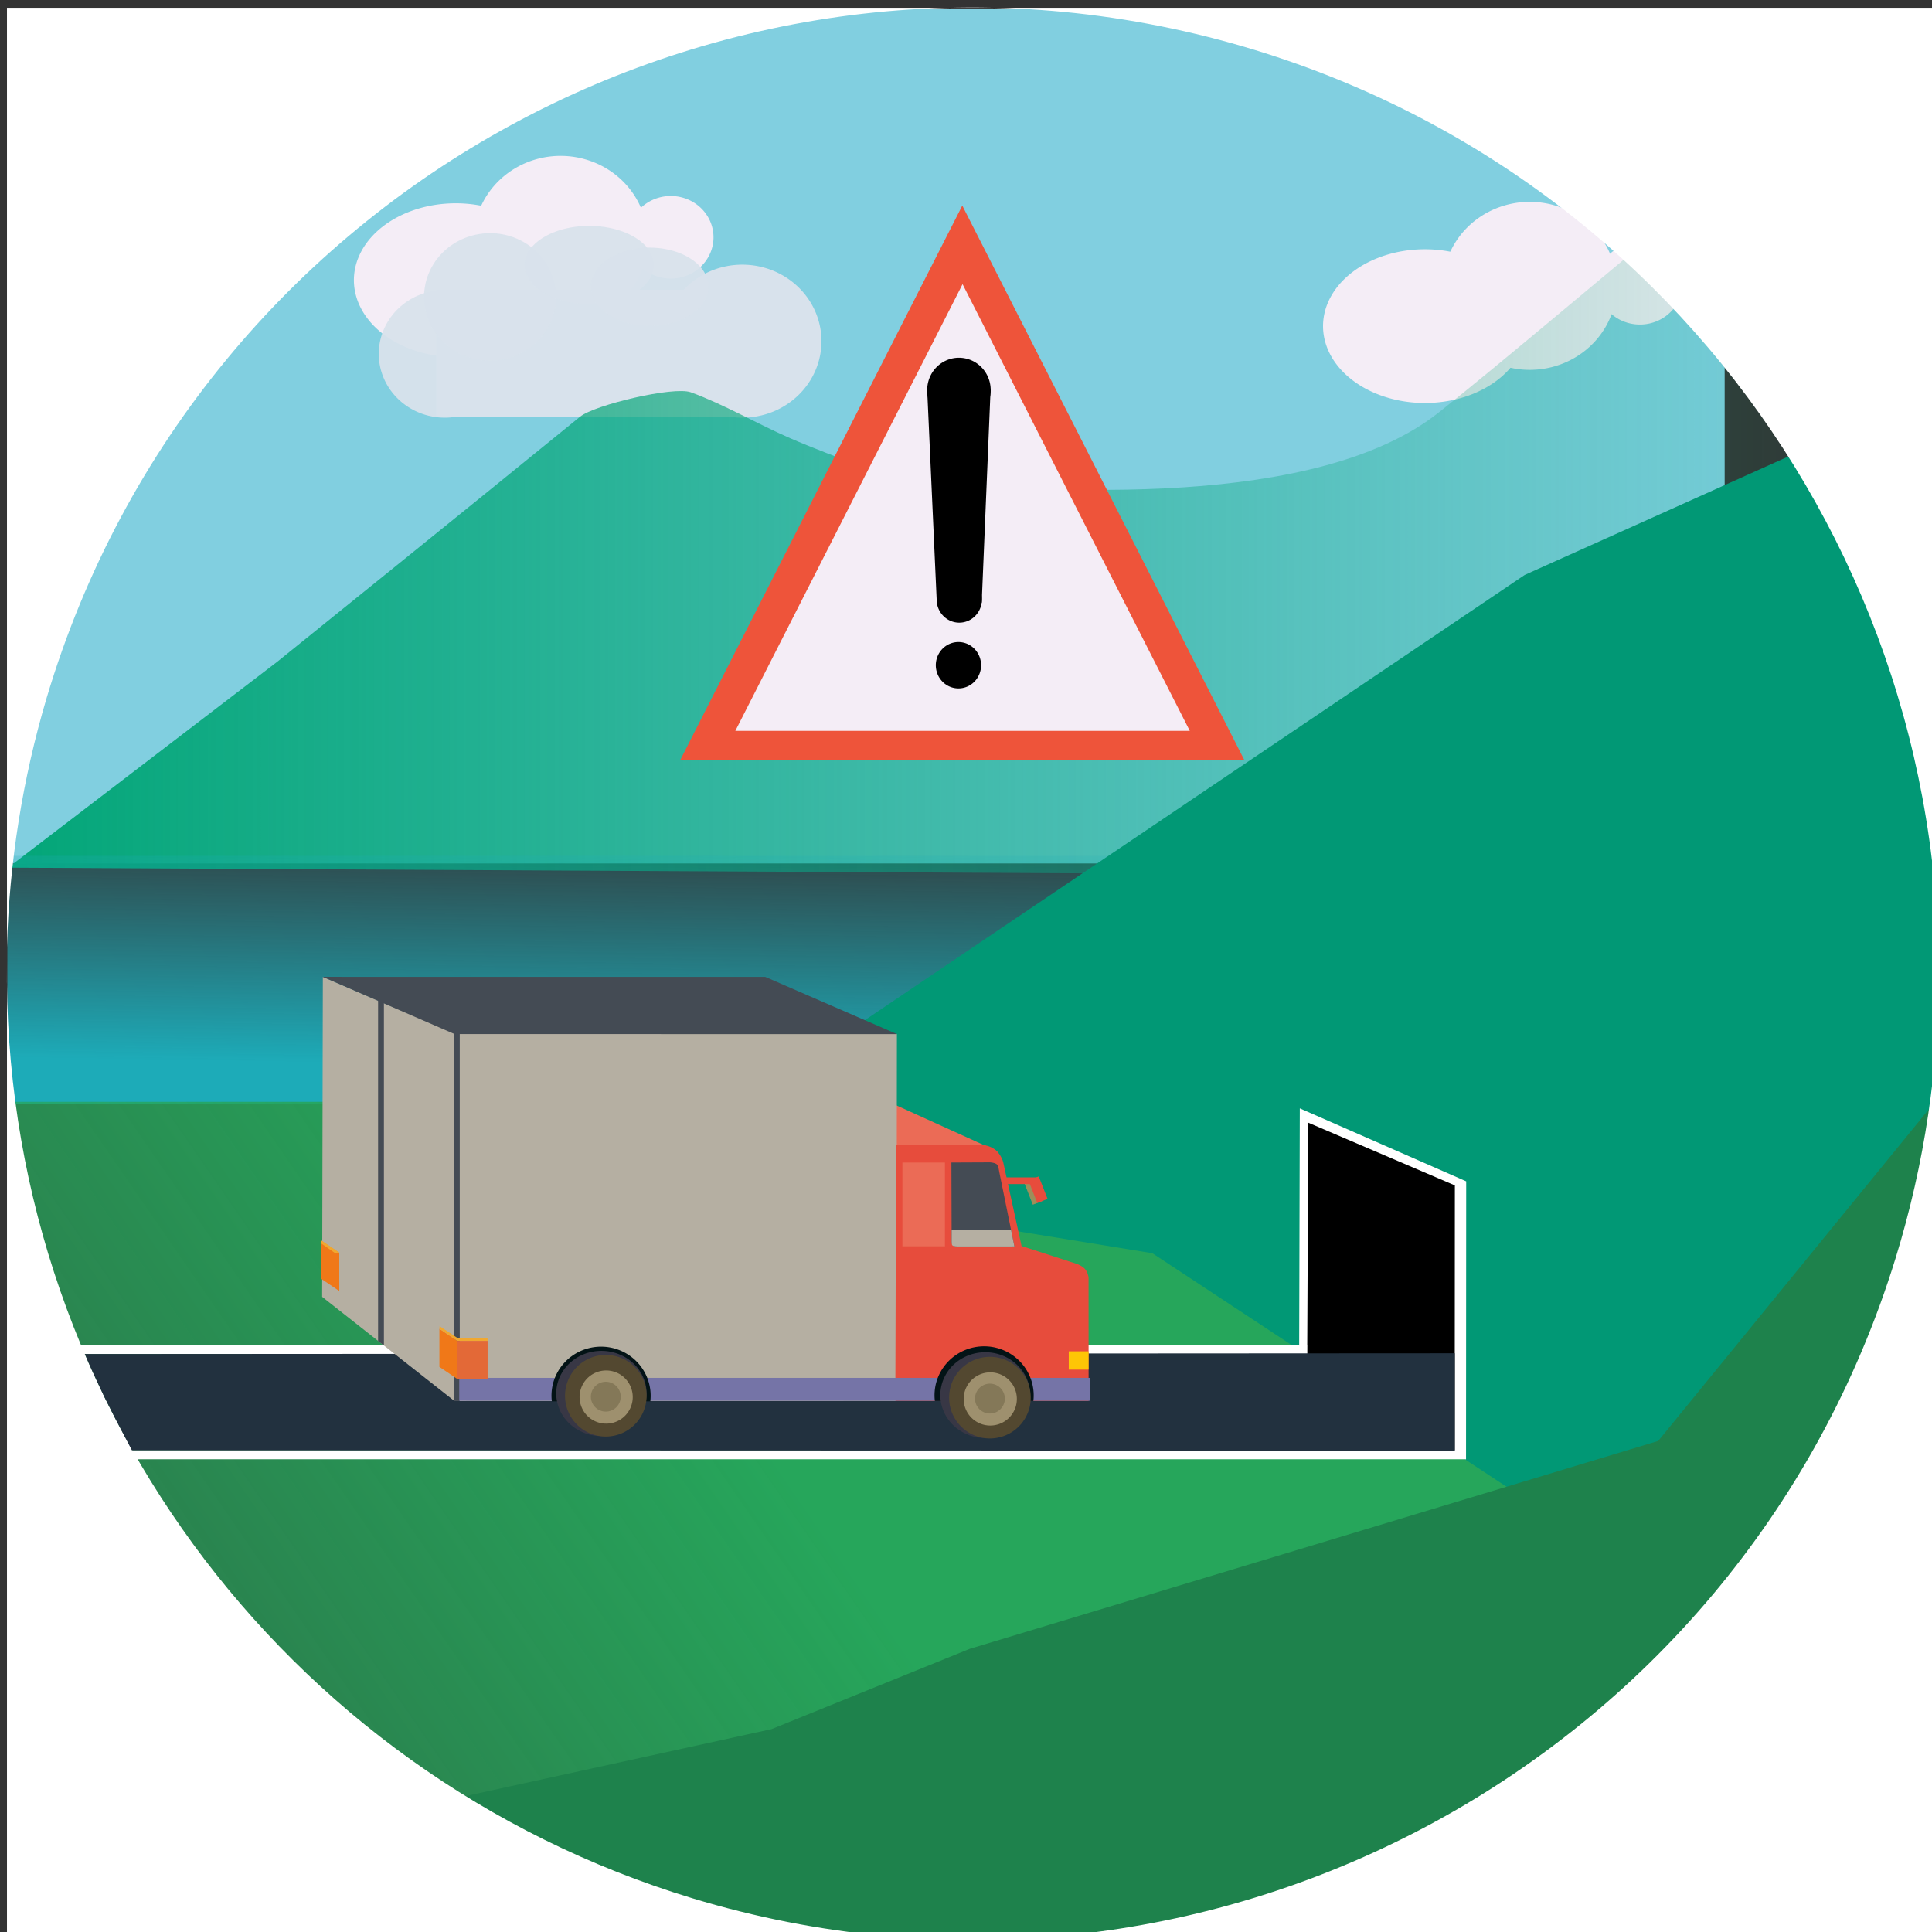
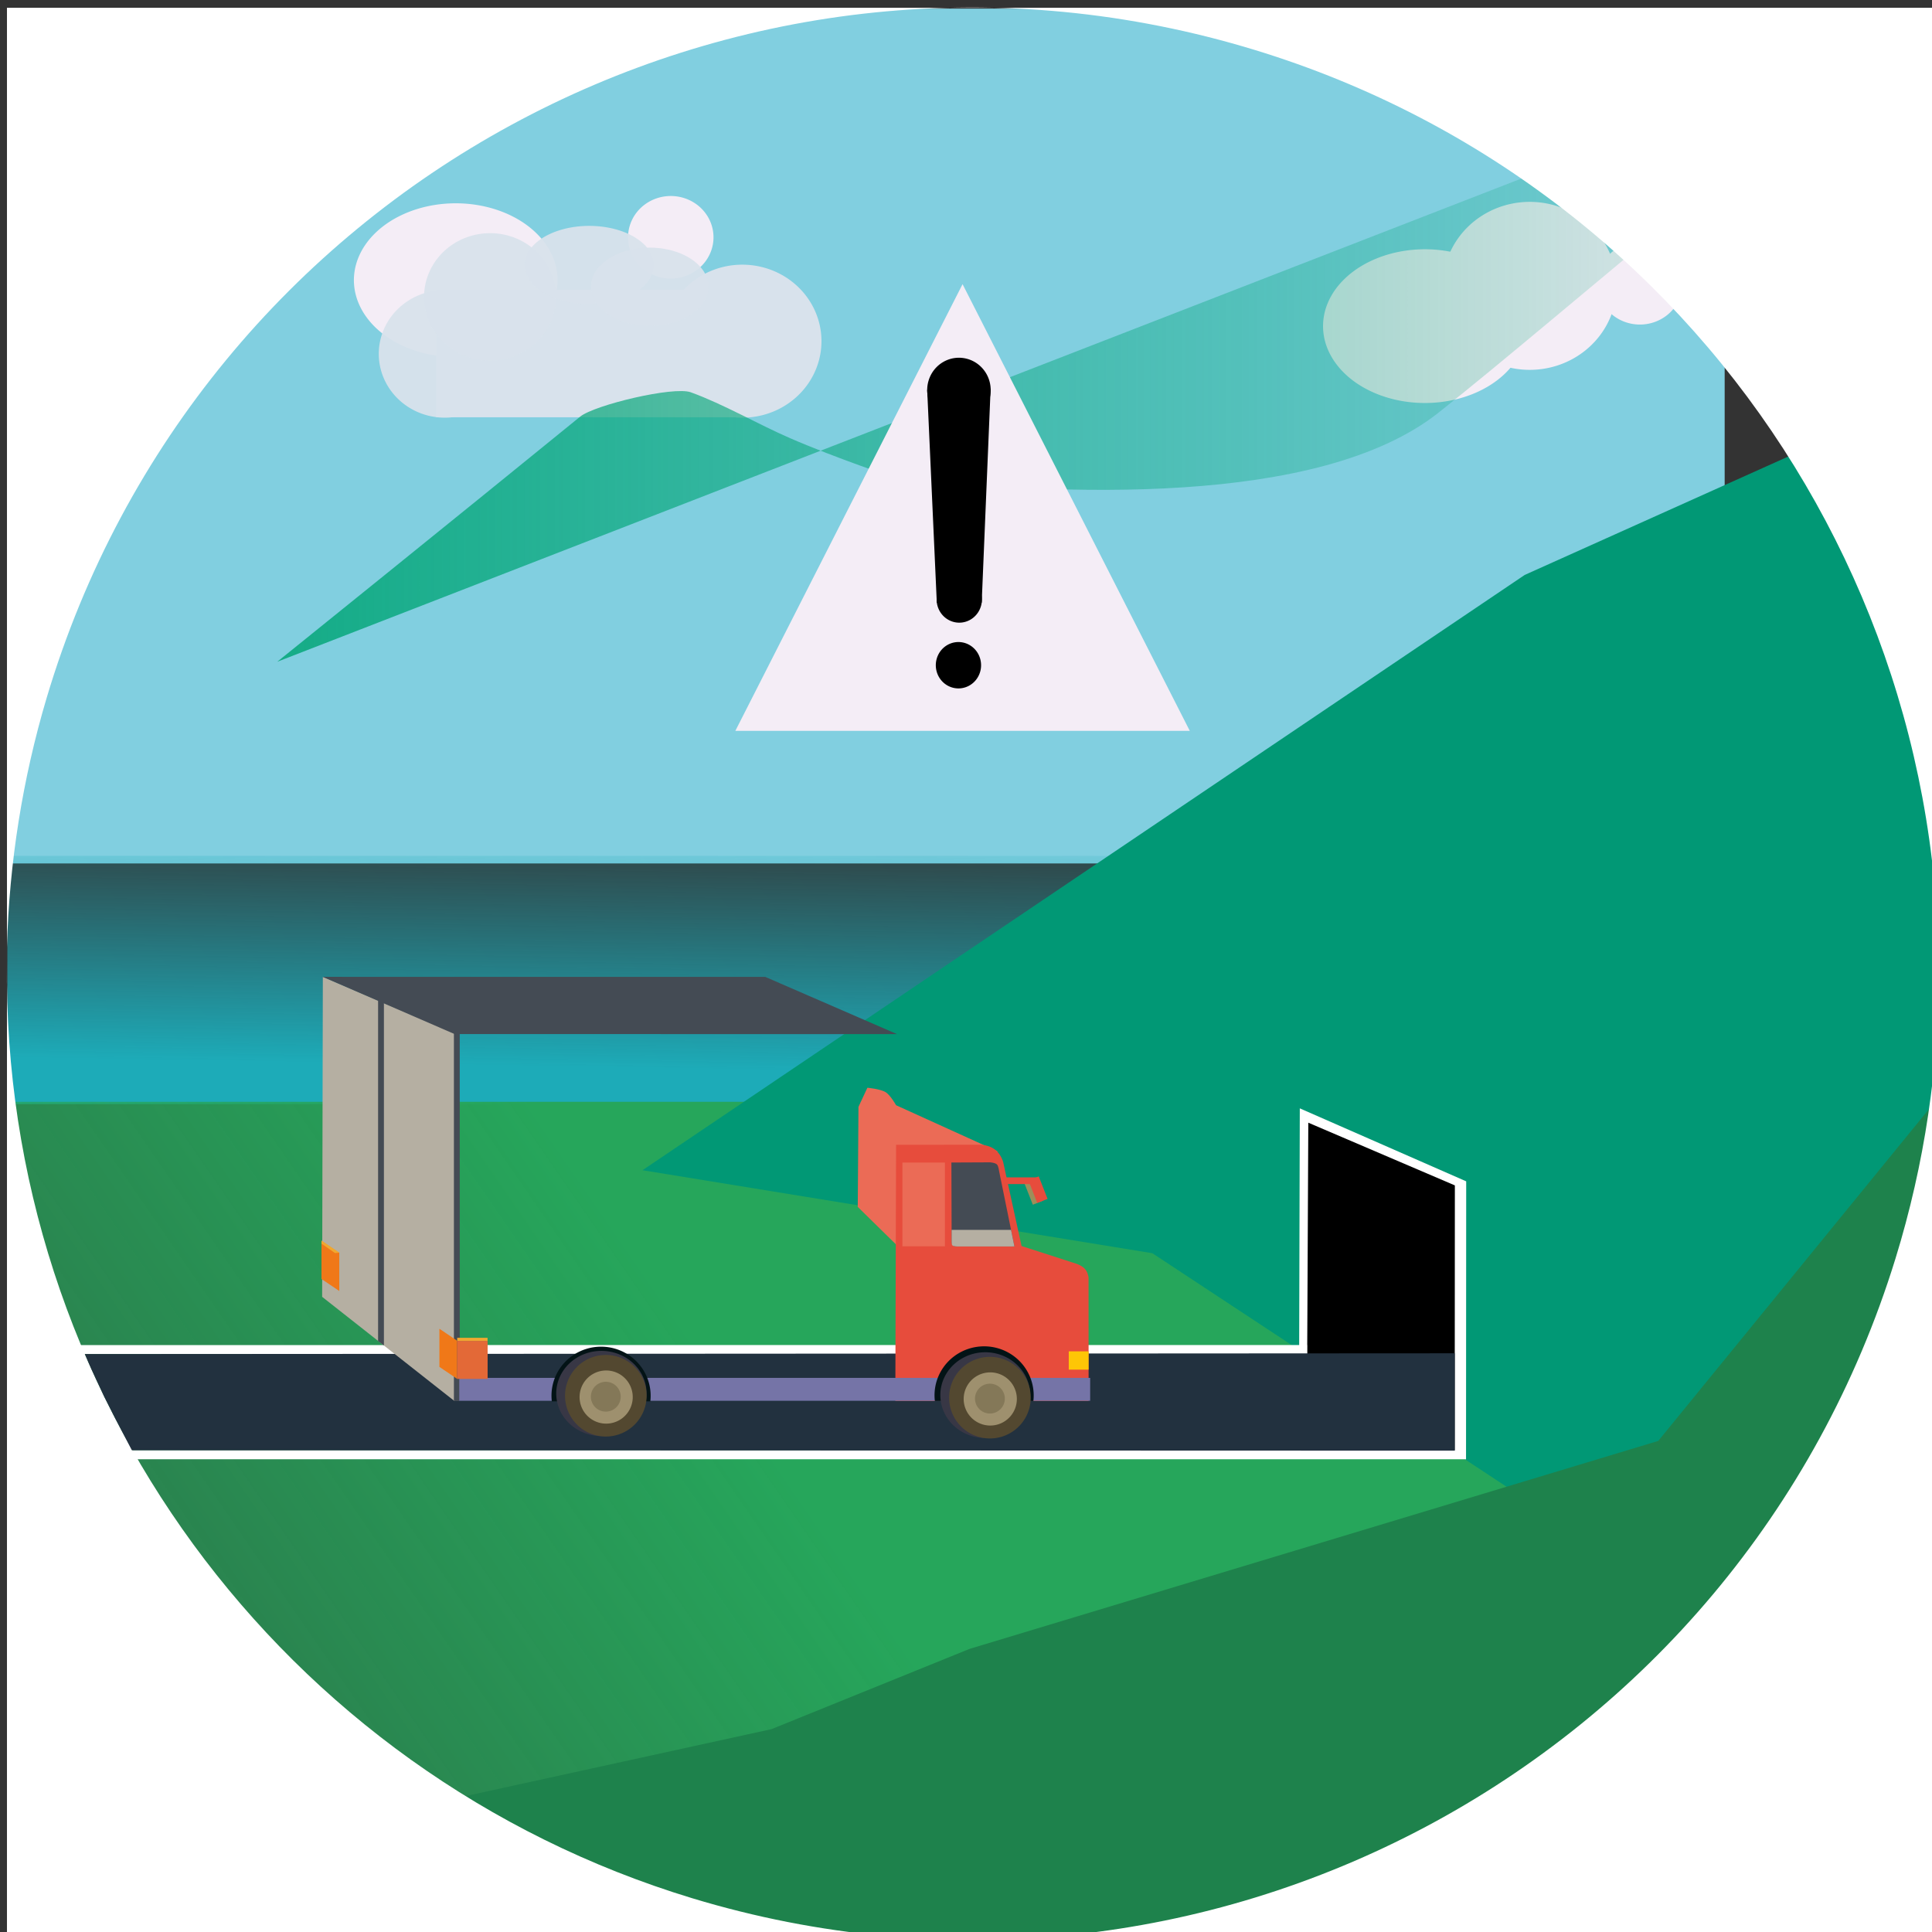
<svg xmlns="http://www.w3.org/2000/svg" xmlns:xlink="http://www.w3.org/1999/xlink" version="1.1" id="svg2" viewBox="0 0 150 150" height="150" width="150">
  <rect x="0" y="0" width="150" height="150" fill="#333333" stroke="none" />
  <title id="title4850">HG</title>
  <defs id="defs4">
    <linearGradient id="linearGradient4255">
      <stop id="stop4257" offset="0" style="stop-color:#03a678;stop-opacity:1;" />
      <stop id="stop4259" offset="1" style="stop-color:#03a678;stop-opacity:0;" />
    </linearGradient>
    <linearGradient id="linearGradient4239">
      <stop id="stop4241" offset="0" style="stop-color:#26a65b;stop-opacity:1;" />
      <stop id="stop4243" offset="1" style="stop-color:#26a65b;stop-opacity:0;" />
    </linearGradient>
    <linearGradient id="linearGradient4231">
      <stop id="stop4233" offset="0" style="stop-color:#1dabb8;stop-opacity:1;" />
      <stop id="stop4235" offset="1" style="stop-color:#1dabb8;stop-opacity:0;" />
    </linearGradient>
    <linearGradient gradientUnits="userSpaceOnUse" y2="490.438" x2="222.061" y1="530.948" x1="221.398" id="linearGradient4237" xlink:href="#linearGradient4231" />
    <linearGradient gradientUnits="userSpaceOnUse" y2="709.863" x2="4.437" y1="548.83" x1="237.762" id="linearGradient4245" xlink:href="#linearGradient4239" />
    <linearGradient gradientUnits="userSpaceOnUse" y2="435.159" x2="446.993" y1="435.159" x1="148.255" id="linearGradient4261" xlink:href="#linearGradient4255" />
  </defs>
  <g transform="translate(0,-902.362)" id="layer1">
    <g transform="matrix(0.5,0,0,0.5,-73.5,719.6)" id="g4788">
      <path id="rect4143" d="m 148.6,366.862 266.205,0 0,132.739 -266.205,0 z" style="fill:#81cfe0;fill-opacity:1" />
      <g id="g4195">
-         <path d="m 246.95,406.617 a 13.498,13.043 0 0 1 -16.815,8.637 13.498,13.043 0 0 1 -9.019,-16.207 13.498,13.043 0 0 1 16.729,-8.792 13.498,13.043 0 0 1 9.178,16.123" id="path4607" style="fill:#f4edf6;fill-opacity:1" />
        <path d="m 232.878,412.545 a 15.813,11.936 0 0 1 -19.7,7.904 15.813,11.936 0 0 1 -10.566,-14.831 15.813,11.936 0 0 1 19.599,-8.045 15.813,11.936 0 0 1 10.753,14.755" id="path4607-5" style="fill:#f4edf6;fill-opacity:1" />
        <path d="m 225.873,423.392 a 10.257,9.911 0 0 1 -12.777,6.563 10.257,9.911 0 0 1 -6.853,-12.315 10.257,9.911 0 0 1 12.712,-6.681 10.257,9.911 0 0 1 6.974,12.252" id="path4607-6" style="fill:#d8e2ec;fill-opacity:0.941" />
        <path d="m 257.498,404.26 a 6.635,6.411 0 0 1 -8.265,4.246 6.635,6.411 0 0 1 -4.433,-7.966 6.635,6.411 0 0 1 8.223,-4.322 6.635,6.411 0 0 1 4.511,7.925" id="path4607-6-2-1" style="fill:#f4edf6;fill-opacity:1" />
        <rect y="410.51" x="214.724" height="19.808" width="47.313" id="rect4654" style="fill:#d8e2ec;fill-opacity:1" />
        <path d="m 274.011,422.004 a 12.294,11.88 0 0 1 -15.315,7.867 12.294,11.88 0 0 1 -8.214,-14.762 12.294,11.88 0 0 1 15.237,-8.008 12.294,11.88 0 0 1 8.36,14.685" id="path4607-6-2" style="fill:#d8e2ec;fill-opacity:1" />
        <path d="m 232.901,414.563 a 10.257,9.911 0 0 1 -12.777,6.563 10.257,9.911 0 0 1 -6.853,-12.315 10.257,9.911 0 0 1 12.712,-6.681 10.257,9.911 0 0 1 6.974,12.252" id="path4607-6-5" style="fill:#d8e2ec;fill-opacity:0.941" />
        <path d="m 248.078,408.475 a 10.03,6.083 0 0 1 -12.495,4.028 10.03,6.083 0 0 1 -6.702,-7.559 10.03,6.083 0 0 1 12.432,-4.1 10.03,6.083 0 0 1 6.82,7.52" id="path4607-6-6" style="fill:#d8e2ec;fill-opacity:0.941" />
        <path d="m 256.608,411.851 a 9.125,6.083 0 0 1 -11.367,4.028 9.125,6.083 0 0 1 -6.097,-7.559 9.125,6.083 0 0 1 11.309,-4.1 9.125,6.083 0 0 1 6.205,7.52" id="path4607-6-6-5" style="fill:#d8e2ec;fill-opacity:0.941" />
        <path d="m 397.437,413.757 a 13.498,13.043 0 0 1 -16.815,8.637 13.498,13.043 0 0 1 -9.019,-16.207 13.498,13.043 0 0 1 16.729,-8.792 13.498,13.043 0 0 1 9.178,16.123" id="path4607-8" style="fill:#f4edf6;fill-opacity:1" />
        <path d="m 383.366,419.684 a 15.813,11.936 0 0 1 -19.7,7.904 15.813,11.936 0 0 1 -10.566,-14.831 15.813,11.936 0 0 1 19.599,-8.045 15.813,11.936 0 0 1 10.753,14.755" id="path4607-5-8" style="fill:#f4edf6;fill-opacity:1" />
        <path d="m 407.985,411.399 a 6.635,6.411 0 0 1 -8.265,4.246 6.635,6.411 0 0 1 -4.433,-7.966 6.635,6.411 0 0 1 8.223,-4.322 6.635,6.411 0 0 1 4.511,7.925" id="path4607-6-2-1-7" style="fill:#f4edf6;fill-opacity:1" />
      </g>
-       <path style="fill:url(#linearGradient4261);fill-opacity:1" d="m 190.051,468.281 c 0,0 29.857,-24.062 47.038,-38.063 2.214,-1.804 14.504,-4.753 17.183,-3.778 5.143,1.872 10.407,4.954 15.429,7.132 7.206,3.124 16.435,6.206 16.435,6.206 25.156,2.57 65.569,4.629 84.271,-10.203 18.979,-15.051 57.115,-48.621 76.585,-61.085 l 0,133.34 -298.737,-1.574 z" id="rect4140" />
+       <path style="fill:url(#linearGradient4261);fill-opacity:1" d="m 190.051,468.281 c 0,0 29.857,-24.062 47.038,-38.063 2.214,-1.804 14.504,-4.753 17.183,-3.778 5.143,1.872 10.407,4.954 15.429,7.132 7.206,3.124 16.435,6.206 16.435,6.206 25.156,2.57 65.569,4.629 84.271,-10.203 18.979,-15.051 57.115,-48.621 76.585,-61.085 z" id="rect4140" />
      <path id="rect4228" d="m 148.145,498.421 173.17,0 0,38.547 -173.17,0 z" style="opacity:1;fill:url(#linearGradient4237);fill-opacity:1;stroke:none;stroke-width:0.1;stroke-miterlimit:4;stroke-dasharray:none;stroke-opacity:1" />
      <path style="fill:url(#linearGradient4245);fill-opacity:1" d="m 148.593,536.613 299.042,0 0,129.05 -299.042,0 -0.457,-112.195 z" id="rect4163" />
      <path style="fill:#019875;fill-opacity:1" d="m 246.764,547.235 136.991,-92.434 59.388,-26.681 1.258,-18.987 3.544,100.934 -0.719,31.219 -15.34,88.688 -105.955,-69.853 z" id="rect4140-4" />
      <path style="fill:#1e824c;fill-opacity:1" d="m 447.773,566.414 -0.031,24.182 -11.789,38.754 -11.283,35.646 -252.479,1.414 3.549,-3.048 14.972,-10.805 29.316,-8.299 46.772,-10.234 30.762,-12.465 106.93,-32.289 43.078,-52.798 z" id="rect4165" />
      <path style="fill:#ffffff" d="m 148.082,366.734 0,145.844 c 0.354,-13.111 2.425,-26.119 6.162,-38.691 23.582,-79.124 106.673,-124.315 185.908,-101.111 71.807,21.029 115.978,91.062 106.642,163.065 -0.966,7.45 -2.505,14.921 -4.645,22.361 l -0.816,2.736 C 416.999,639.834 333.481,684.233 254.469,660.275 190.615,640.877 147.256,581.625 148.082,514.895 l 0,151.84 300,0 0,-300 z" id="rect3336" />
      <path style="fill:#ffffff;fill-opacity:1" d="m 348.832,537.629 25.839,11.332 -0.026,43.175 -25.911,-17.084 z" id="rect4169" />
      <path style="fill:#000000;fill-opacity:1" d="m 350.153,539.855 22.758,9.737 -0.024,41.374 -22.906,-15.098 z" id="rect4169-3" />
      <path style="fill:#ffffff;fill-opacity:1" d="m 158.72,574.387 191.235,-0.01 0,1.398 -191.113,0.006 z" id="rect4187" />
      <path style="fill:#ffffff;fill-opacity:1" d="m 164.516,590.72 210.121,-0.005 0,1.398 -209.881,0 z" id="rect4187-9" />
      <path style="fill:#22313f;fill-opacity:1" d="m 160.174,575.783 212.719,-0.121 4.5e-4,15.122 -205.416,-0.066 -1.668,-3.181 -0.926,-1.773 -1.71,-3.377 -1.992,-4.282 z" id="rect4204" />
      <path style="fill:#eb6b56;fill-opacity:1" d="m 280.302,537.395 1.384,-2.963 c 0,0 2.041,0.175 2.871,0.708 0.717,0.461 1.589,2.005 1.589,2.005 l 15.72,7.139 -0.665,3.701 -3.039,5.114 c 0,0 -8.958,-3.53 1.597,0.629 1.031,0.406 1.801,2.956 1.801,2.956 l 0.377,2.229 -5.146,10.315 -16.6,-16.299 z" id="rect4255-1" />
      <g id="g4249" transform="matrix(1.281,0,0,1.367,-44.124,-158.037)">
        <path id="rect4169-6" d="m 188.333,493.964 15.971,6.41 -0.011,41.777 -16.045,-11.841 z" style="fill:#b5afa2;fill-opacity:1" />
-         <path id="rect4169-6-1" d="m 203.504,499.323 54.416,1.131 -0.051,41.688 -53.584,0.007 -0.72,-1.244 z" style="fill:#b5afa2;fill-opacity:1" />
        <path id="rect4239" d="m 188.327,493.961 53.633,0.004 15.97,6.5 -53.629,-0.004 z" style="fill:#444b54;fill-opacity:1" />
        <path style="fill:#444b54;fill-opacity:1" d="m 204.221,499.626 0.707,0 0,42.522 -0.707,0 z" id="rect4247" />
        <path style="fill:#444b54;fill-opacity:1" d="m 195.03,495.365 0.707,0 0,40.471 -0.707,-0.507 z" id="rect4247-6" />
      </g>
      <path style="fill:#e74c3c;fill-opacity:1" d="m 286.144,543.288 12.874,-0.013 c 0.84,-8.6e-4 1.742,0.211 2.419,0.708 0.648,0.476 1.12,1.231 1.339,2.005 l 2.849,13.018 8,2.585 c 0.283,0.091 1.186,0.33 1.751,0.875 0.482,0.465 0.654,1.231 0.654,1.484 l 0.008,19.102 -30.014,0 z" id="rect4255" />
      <path style="fill:#7574a7;fill-opacity:1" d="m 218.314,579.48 97.964,0 0,3.557 -97.964,0 z" id="rect4544" />
      <path style="fill:#031316;fill-opacity:1" d="m 240.477,574.637 a 7.702,7.623 0 0 0 -7.527,5.445 7.702,7.623 0 0 0 -0.263,3.041 l 15.296,0 a 7.702,7.623 0 0 0 -5.486,-8.181 7.702,7.623 0 0 0 -2.02,-0.306 z" id="path4273-9" />
      <path style="fill:#383745;fill-opacity:1" id="path4333-7" d="m 247.09,583.853 a 7.015,6.614 0 0 1 -8.739,4.38 7.015,6.614 0 0 1 -4.687,-8.219 7.015,6.614 0 0 1 8.694,-4.459 7.015,6.614 0 0 1 4.77,8.177" />
      <path style="fill:#534830;fill-opacity:1" id="path4333" d="m 247.124,584.122 a 6.334,6.334 0 0 1 -7.891,4.195 6.334,6.334 0 0 1 -4.232,-7.871 6.334,6.334 0 0 1 7.851,-4.27 6.334,6.334 0 0 1 4.307,7.83" />
      <path style="fill:#031316;fill-opacity:1" d="m 299.955,574.583 a 7.702,7.623 0 0 0 -7.527,5.445 7.702,7.623 0 0 0 -0.263,3.041 l 15.296,0 a 7.702,7.623 0 0 0 -5.486,-8.181 7.702,7.623 0 0 0 -2.02,-0.306 z" id="path4273-9-3" />
      <path style="fill:#9e906e;fill-opacity:1" id="path4333-8" d="m 245.068,583.675 a 4.127,4.127 0 0 1 -5.141,2.733 4.127,4.127 0 0 1 -2.758,-5.128 4.127,4.127 0 0 1 5.115,-2.782 4.127,4.127 0 0 1 2.806,5.102" />
      <path style="fill:#847858;fill-opacity:1" id="path4333-8-6" d="m 243.281,583.085 a 2.316,2.316 0 0 1 -2.885,1.534 2.316,2.316 0 0 1 -1.548,-2.878 2.316,2.316 0 0 1 2.871,-1.561 2.316,2.316 0 0 1 1.575,2.863" />
      <g id="g4437" transform="matrix(1.281,0,0,1.281,-26.356,-107.933)">
        <path d="m 259.964,540.245 a 5.446,5.196 0 0 1 -6.785,3.441 5.446,5.196 0 0 1 -3.639,-6.457 5.446,5.196 0 0 1 6.75,-3.503 5.446,5.196 0 0 1 3.703,6.424" id="path4333-7-8" style="fill:#383745;fill-opacity:1" />
        <path d="m 260.052,540.477 a 4.946,4.946 0 0 1 -6.162,3.276 4.946,4.946 0 0 1 -3.305,-6.146 4.946,4.946 0 0 1 6.131,-3.334 4.946,4.946 0 0 1 3.363,6.115" id="path4333-9" style="fill:#534830;fill-opacity:1" />
        <path d="m 258.446,540.128 a 3.223,3.223 0 0 1 -4.015,2.134 3.223,3.223 0 0 1 -2.153,-4.005 3.223,3.223 0 0 1 3.994,-2.172 3.223,3.223 0 0 1 2.191,3.984" id="path4333-8-0" style="fill:#9e906e;fill-opacity:1" />
        <path d="m 257.051,539.667 a 1.809,1.809 0 0 1 -2.253,1.198 1.809,1.809 0 0 1 -1.208,-2.247 1.809,1.809 0 0 1 2.242,-1.219 1.809,1.809 0 0 1 1.23,2.236" id="path4333-8-6-6" style="fill:#847858;fill-opacity:1" />
      </g>
      <rect style="fill:#9e8e5a;fill-opacity:1" id="rect4459-2-6" width="3.753" height="1.72" x="622.908" y="-86.191" transform="matrix(0.365,0.931,-0.931,0.365,0,0)" />
      <rect style="fill:#e74c3c;fill-opacity:1" id="rect4459" width="6.243" height="1.04" x="301.791" y="548.346" />
      <rect style="fill:#e74c3c;fill-opacity:1" id="rect4459-2" width="3.753" height="1.72" x="622.908" y="-86.934" transform="matrix(0.365,0.931,-0.931,0.365,0,0)" />
      <path style="fill:#444b54;fill-opacity:1" d="m 294.733,546.039 5.983,-0.027 c 0,0 0.827,0.043 1.104,0.344 0.231,0.25 0.332,1.079 0.332,1.079 l 2.368,11.636 -8.954,0 c 0,0 -0.44,0.011 -0.631,-0.18 -0.183,-0.184 -0.151,-0.578 -0.151,-0.578 l -0.019,-1.808 z" id="rect4524" />
      <path style="fill:#b5afa2;fill-opacity:1" d="m 303.995,556.501 0.52,2.571 -8.826,0.005 c 0,0 -0.644,-9.2e-4 -0.808,-0.171 -0.116,-0.121 -0.108,-0.577 -0.108,-0.577 l -0.004,-1.83 z" id="rect4524-8" />
      <rect style="fill:#eb6b56;fill-opacity:1" id="rect4542" width="6.603" height="13.006" x="287.125" y="546.045" />
      <rect style="fill:#fec606;fill-opacity:1" id="rect4546" width="3.081" height="2.841" x="312.956" y="575.358" />
      <path style="fill:#f07818;fill-opacity:1" d="m 215.231,571.853 2.763,1.864 0,5.922 -2.763,-1.864 z" id="rect4550" />
-       <path style="fill:#f0a830;fill-opacity:1" d="m 215.256,571.449 2.744,1.817 0,0.479 -2.763,-1.882 z" id="rect4550-4" />
      <rect style="fill:#f0a830;fill-opacity:1" id="rect4587" width="4.713" height="0.505" x="217.994" y="573.257" />
      <rect style="fill:#e36937;fill-opacity:1" id="rect4548" width="4.722" height="5.9" x="217.994" y="573.74" />
      <path style="fill:#f07818;fill-opacity:1" d="m 199.683,565.988 -2.763,-1.864 0,-5.922 2.763,1.864 z" id="rect4550-44" />
      <path style="fill:#f0a830;fill-opacity:1" d="m 199.01,560.093 -2.084,-1.457 0,-0.479 2.763,1.882 z" id="rect4550-4-4" />
      <g id="g4780" transform="matrix(1.992,0,0,1.992,-271.27,-468.142)">
-         <path id="rect4711" d="m 284.987,434.532 22,43.25 -44,0 z" style="fill:#ee543a;fill-opacity:1" />
        <path id="rect4711-2" d="m 285.008,440.657 17.713,34.822 -35.426,0 z" style="fill:#f4edf6;fill-opacity:1" />
        <path id="rect4745" d="m 282.25,448.893 4.945,-0.094 -0.695,16.687 -3.5,0 z" style="fill:#000000;fill-opacity:1" />
        <path d="m 287.089,449.654 a 2.474,2.518 0 0 1 -3.082,1.668 2.474,2.518 0 0 1 -1.653,-3.129 2.474,2.518 0 0 1 3.067,-1.698 2.474,2.518 0 0 1 1.683,3.113" id="path4747" style="fill:#000000;fill-opacity:1" />
        <path d="m 286.437,465.77 a 1.764,1.808 0 0 1 -2.198,1.197 1.764,1.808 0 0 1 -1.179,-2.246 1.764,1.808 0 0 1 2.187,-1.218 1.764,1.808 0 0 1 1.2,2.234" id="path4747-7" style="fill:#000000;fill-opacity:1" />
        <path d="m 286.373,470.895 a 1.764,1.808 0 0 1 -2.198,1.197 1.764,1.808 0 0 1 -1.179,-2.246 1.764,1.808 0 0 1 2.187,-1.218 1.764,1.808 0 0 1 1.2,2.234" id="path4747-7-7" style="fill:#000000;fill-opacity:1" />
      </g>
    </g>
  </g>
</svg>